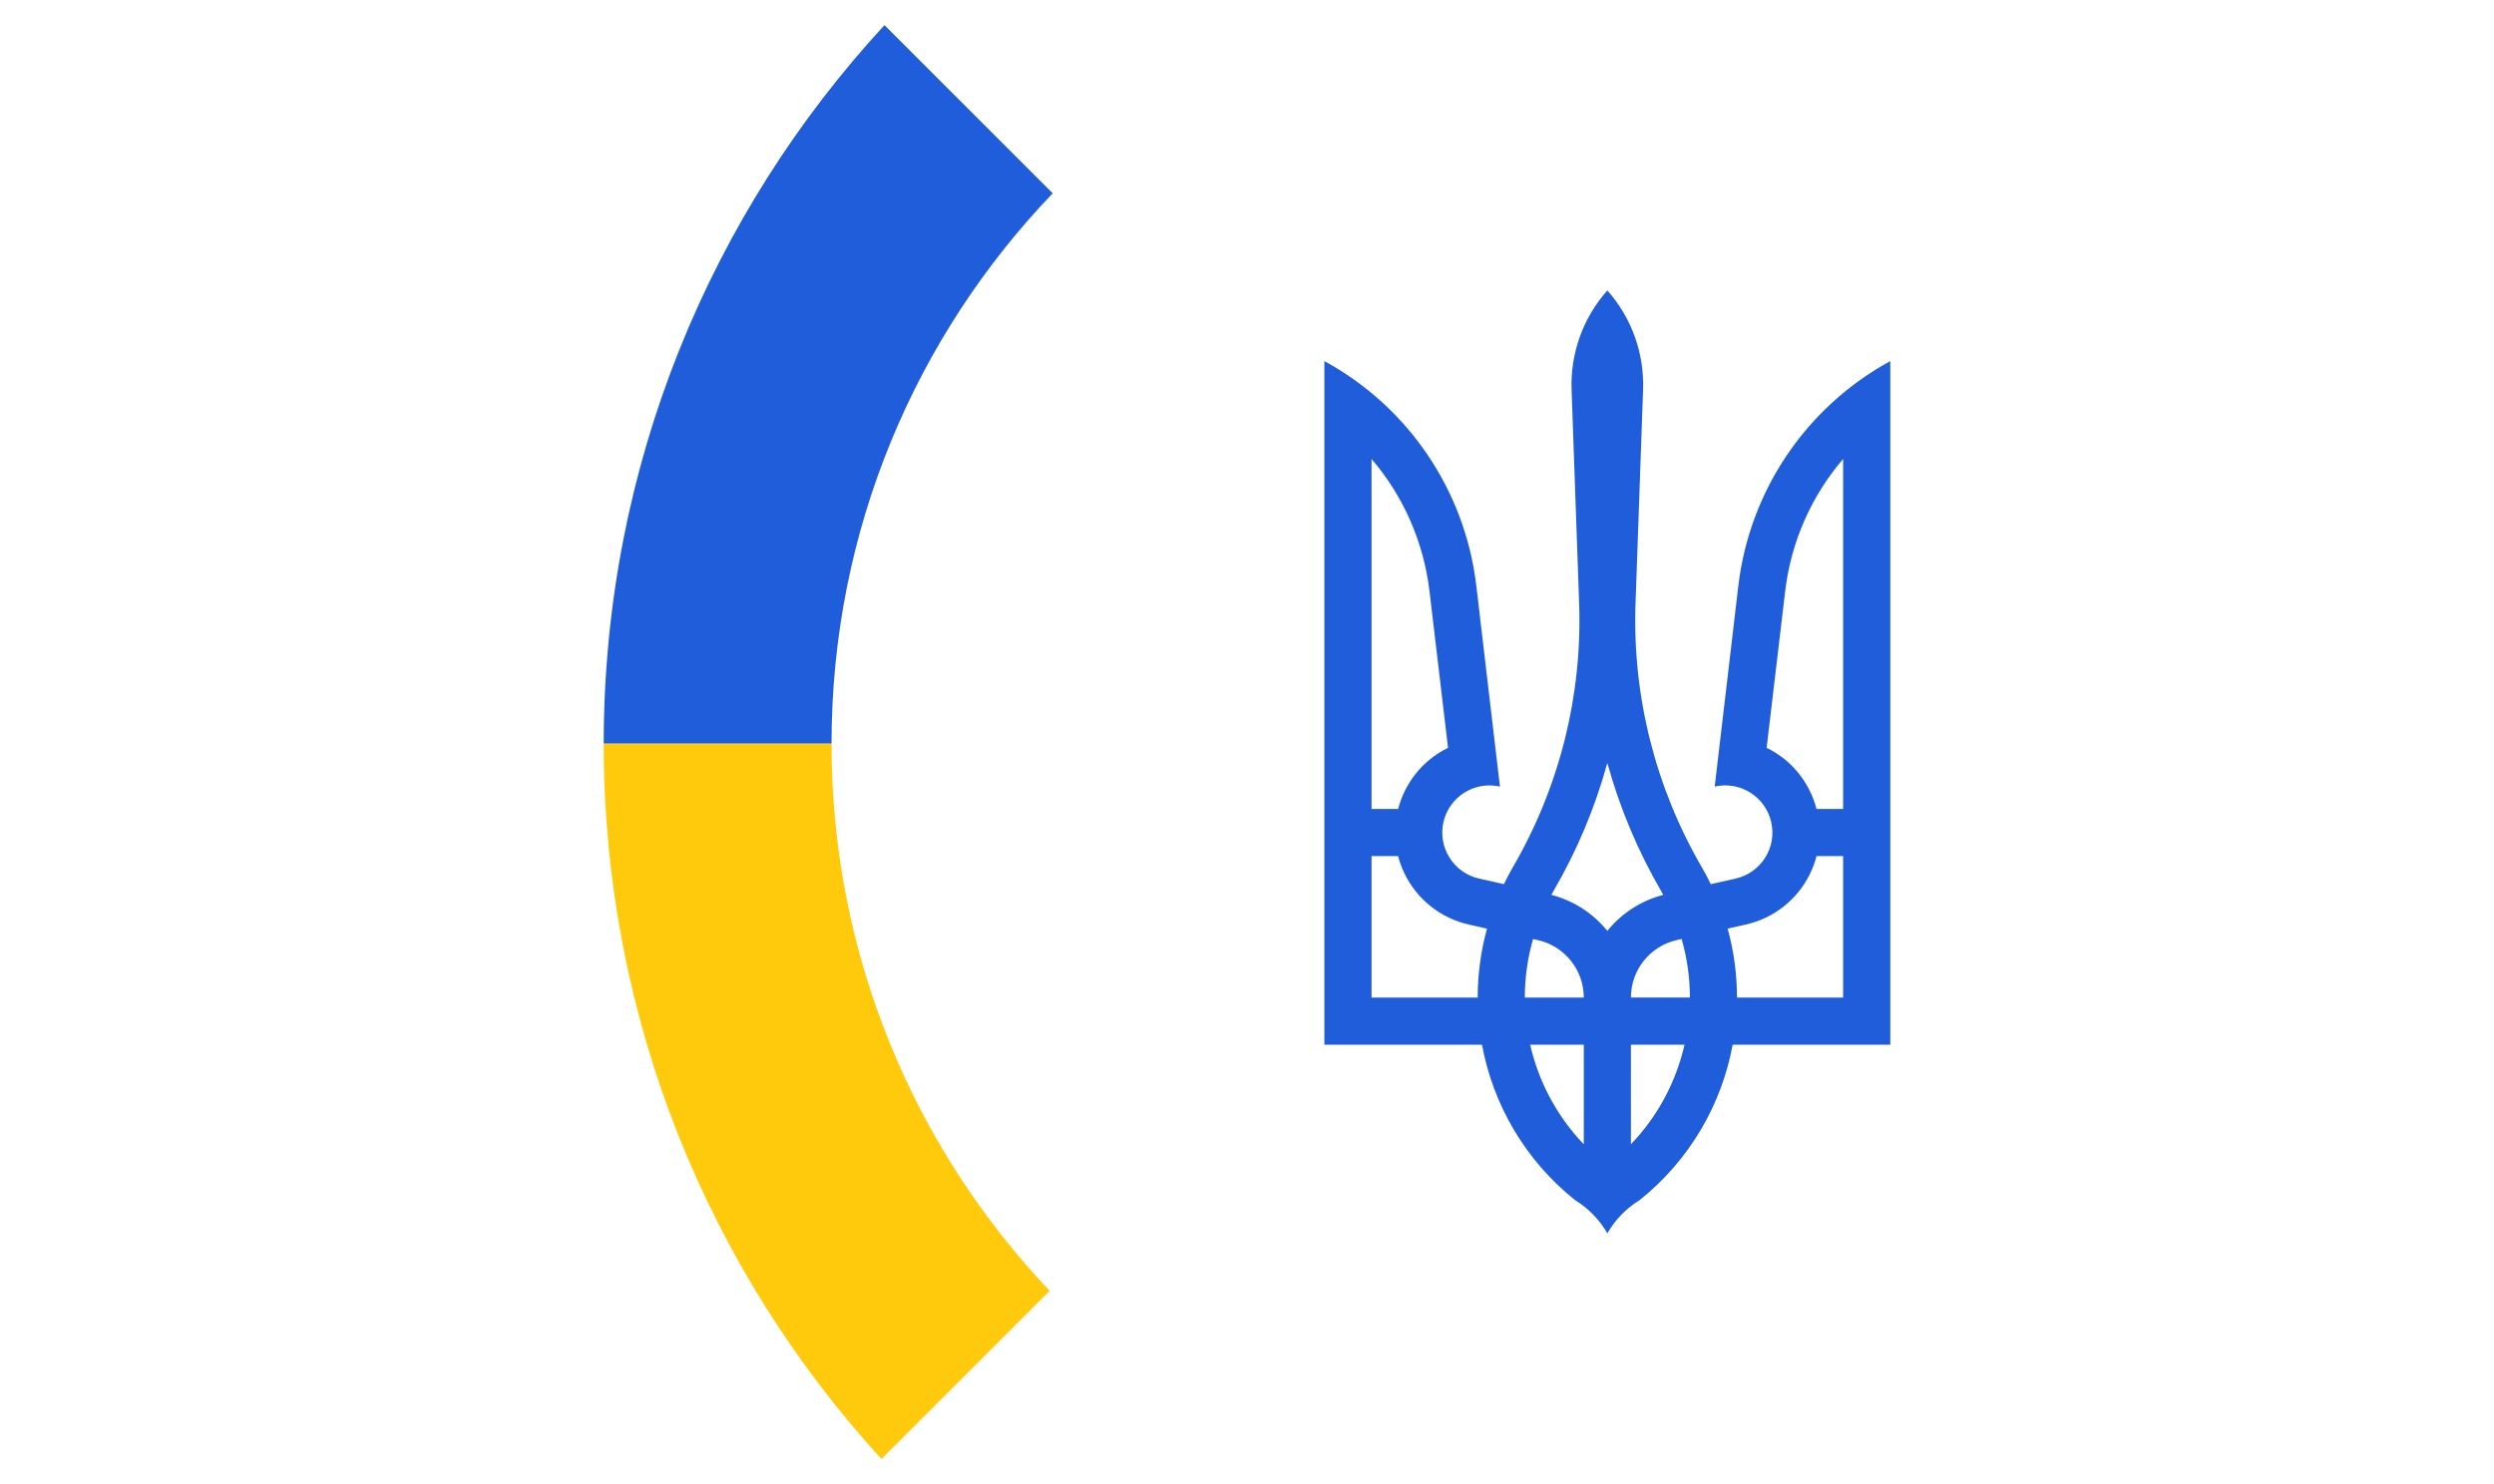
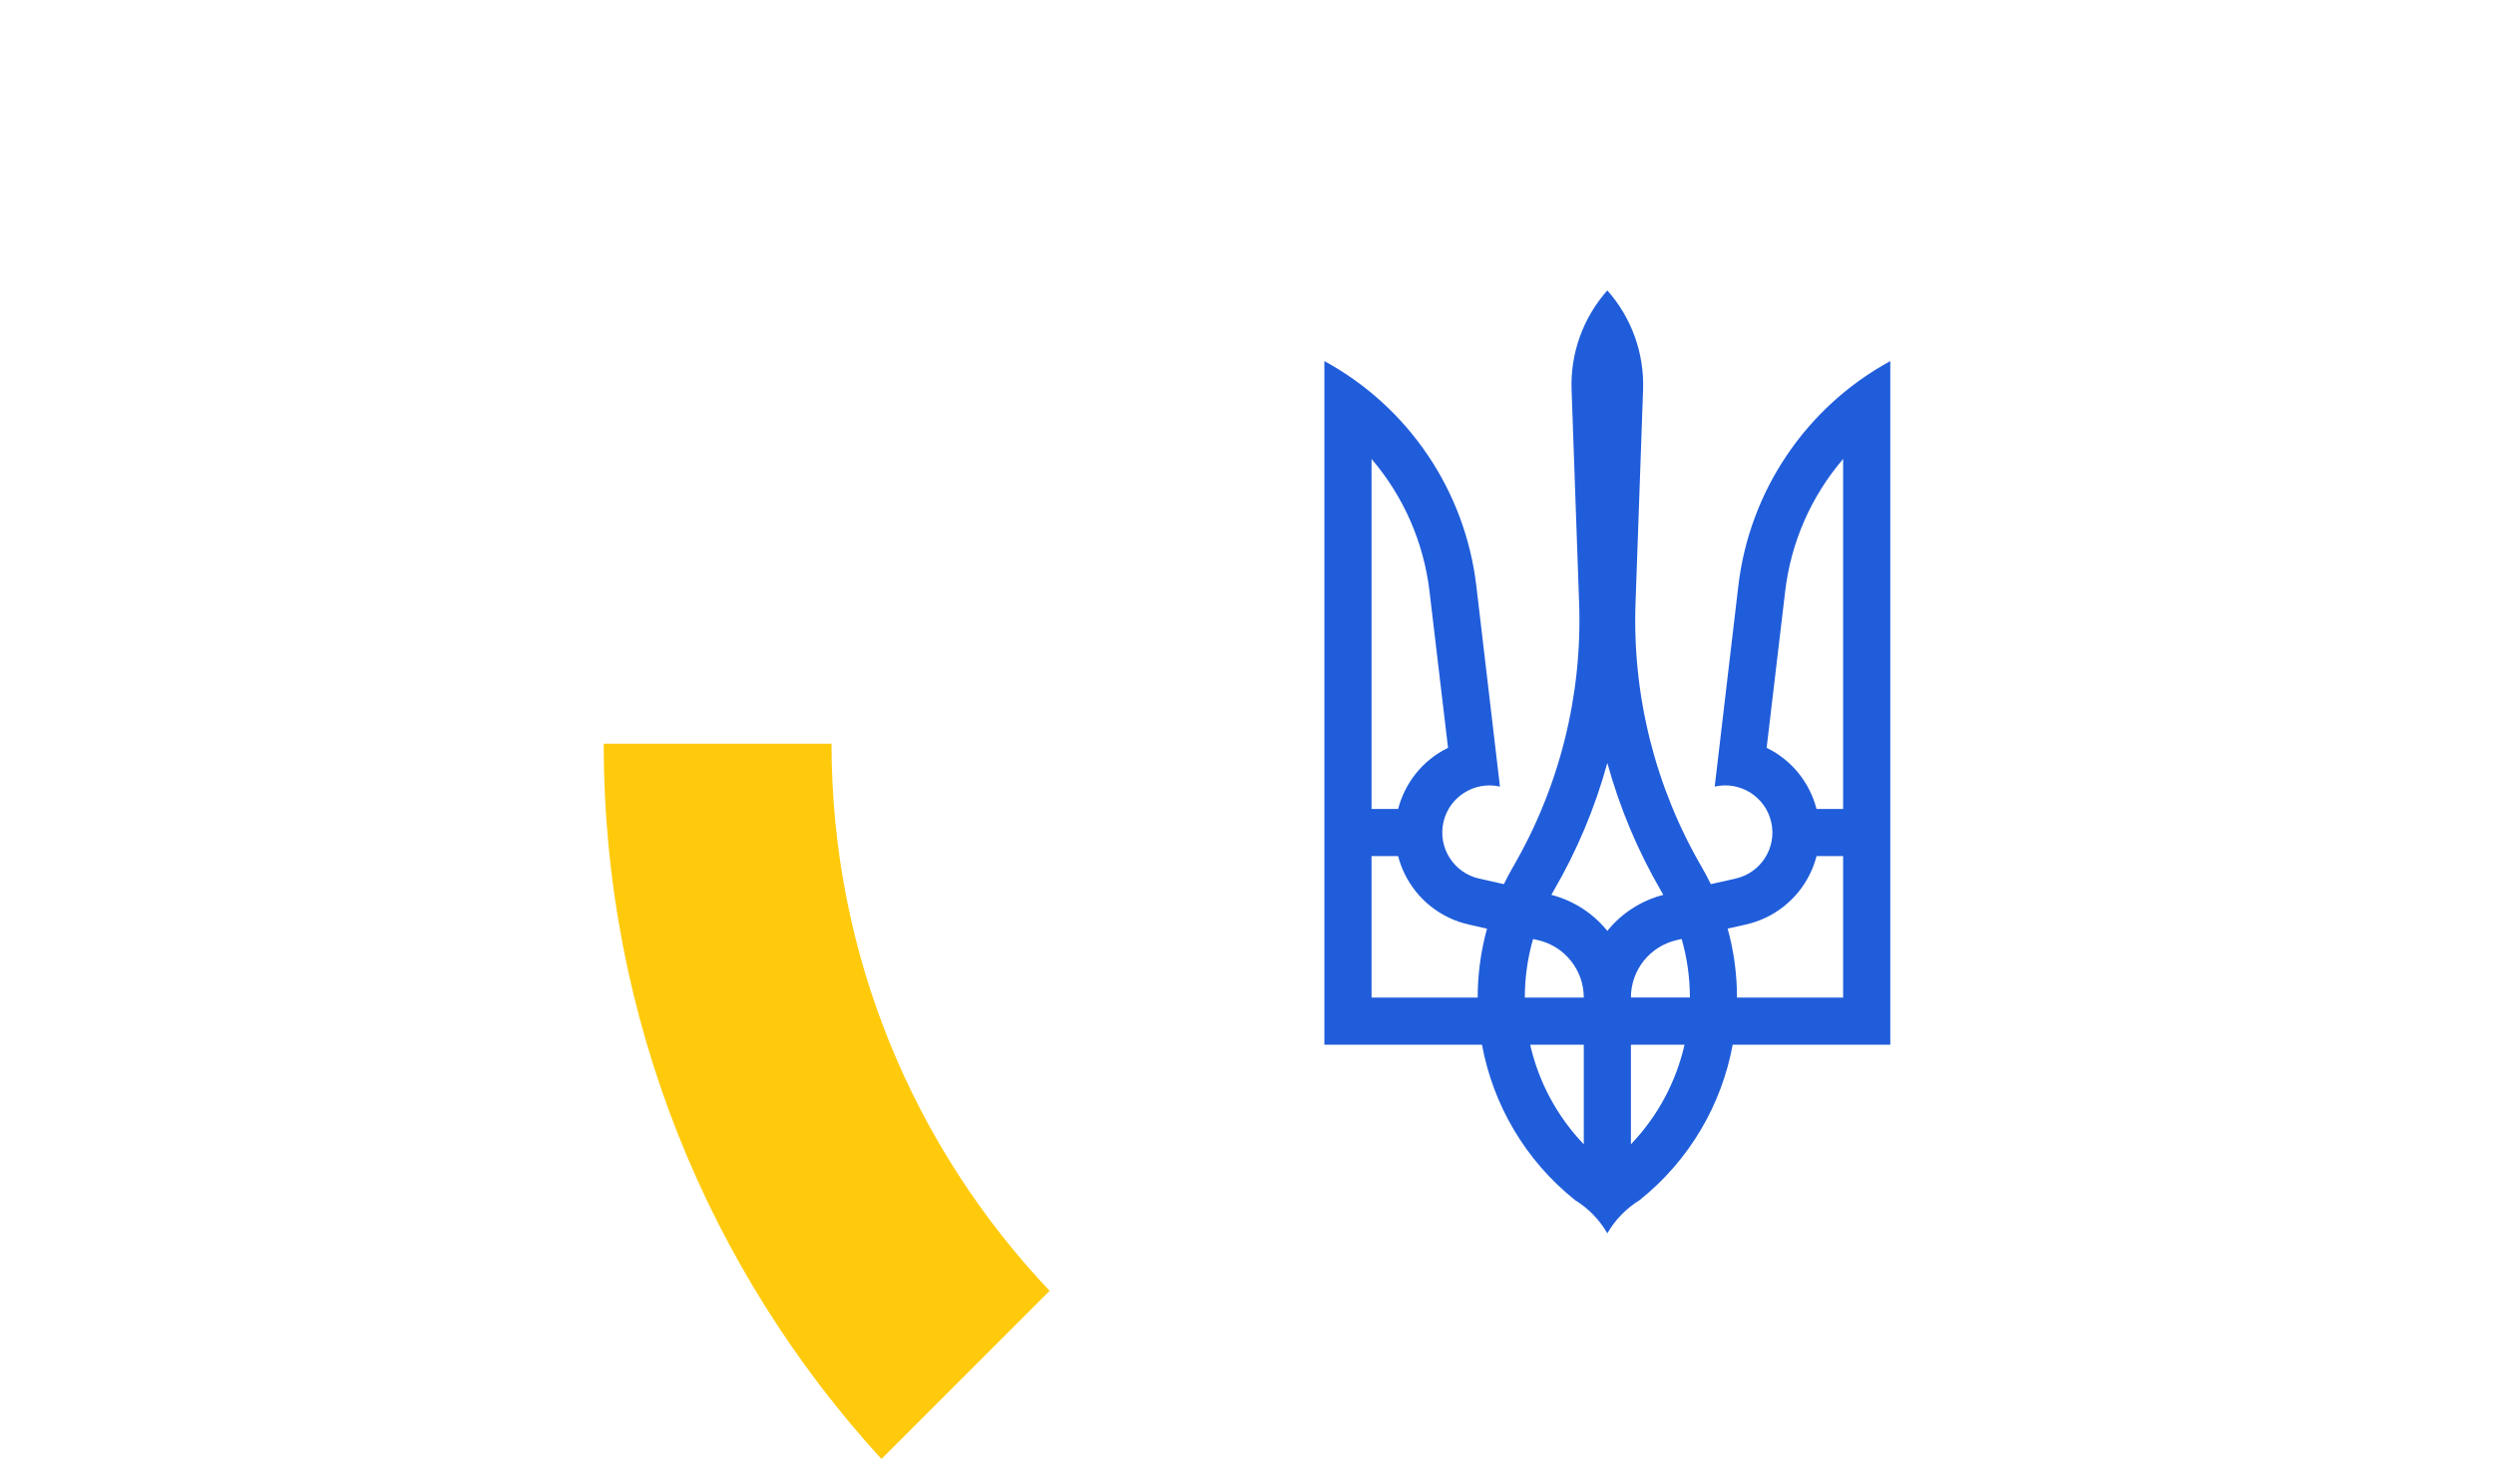
<svg xmlns="http://www.w3.org/2000/svg" width="252" height="150" viewBox="0 0 252 150" fill="none">
  <path d="M175.646 59.212L173.259 79.499C173.259 79.499 173.271 79.499 173.275 79.499C175.842 78.92 178.392 80.532 178.971 83.103C179.55 85.67 177.938 88.22 175.367 88.799L172.863 89.362C172.58 88.782 172.284 88.212 171.955 87.649C167.251 79.562 164.926 70.308 165.259 60.958L166.021 39.392C166.151 35.704 164.859 32.112 162.409 29.354C159.959 32.112 158.663 35.704 158.797 39.392L159.559 60.958C159.888 70.308 157.567 79.562 152.863 87.649C152.534 88.212 152.238 88.787 151.955 89.362L149.451 88.799C146.884 88.22 145.272 85.67 145.847 83.103C146.426 80.537 148.976 78.924 151.543 79.499C151.547 79.499 151.555 79.499 151.559 79.499L149.172 59.212C148.038 49.6 142.318 41.129 133.818 36.496V105.59H149.743C150.855 111.607 154.068 117.24 159.159 121.307C160.505 122.136 161.622 123.286 162.409 124.653C163.197 123.286 164.317 122.136 165.659 121.307C170.751 117.24 173.963 111.611 175.075 105.59H191V36.496C182.5 41.133 176.78 49.6 175.646 59.212ZM138.584 46.387C141.818 50.162 143.851 54.812 144.439 59.749L146.313 75.583C143.709 76.853 141.947 79.162 141.272 81.762H138.584V46.387ZM149.309 100.824H138.584V86.528H141.268C141.426 87.136 141.647 87.741 141.934 88.328C143.205 90.928 145.584 92.807 148.405 93.445L150.251 93.861C149.618 96.153 149.309 98.495 149.309 100.828V100.824ZM160.03 115.657C157.276 112.778 155.455 109.286 154.613 105.59H160.03V115.657ZM154.072 100.824C154.072 98.836 154.347 96.845 154.905 94.907L155.38 95.016C158.097 95.628 160.03 98.04 160.03 100.828H154.072V100.824ZM162.409 94.086C160.997 92.341 159.038 91.037 156.755 90.445C156.83 90.311 156.901 90.174 156.98 90.041C159.342 85.982 161.167 81.637 162.409 77.112C163.655 81.637 165.48 85.987 167.838 90.041C167.917 90.174 167.988 90.311 168.063 90.445C165.776 91.037 163.817 92.341 162.409 94.086ZM164.792 115.657V105.59H170.209C169.367 109.286 167.546 112.778 164.792 115.657ZM164.792 100.824C164.792 98.036 166.721 95.624 169.442 95.011L169.917 94.903C170.476 96.845 170.751 98.836 170.751 100.82H164.792V100.824ZM186.234 100.824H175.509C175.509 98.49 175.2 96.149 174.567 93.857L176.413 93.441C179.234 92.807 181.617 90.924 182.884 88.324C183.171 87.737 183.392 87.132 183.55 86.524H186.234V100.82V100.824ZM186.234 81.762H183.546C182.871 79.157 181.109 76.853 178.505 75.583L180.38 59.749C180.963 54.816 183 50.166 186.234 46.387V81.762Z" fill="#205DDA" />
-   <path d="M61 75.166H84.02C84.02 53.579 92.529 33.979 106.37 19.538L89.37 2.538C71.762 21.634 61 47.141 61 75.166Z" fill="#205DDA" />
  <path d="M84.02 75.168H61C61 103.029 71.633 128.404 89.062 147.462L106.058 130.466C92.399 116.054 84.02 96.592 84.02 75.172V75.168Z" fill="#FFCA0C" />
</svg>